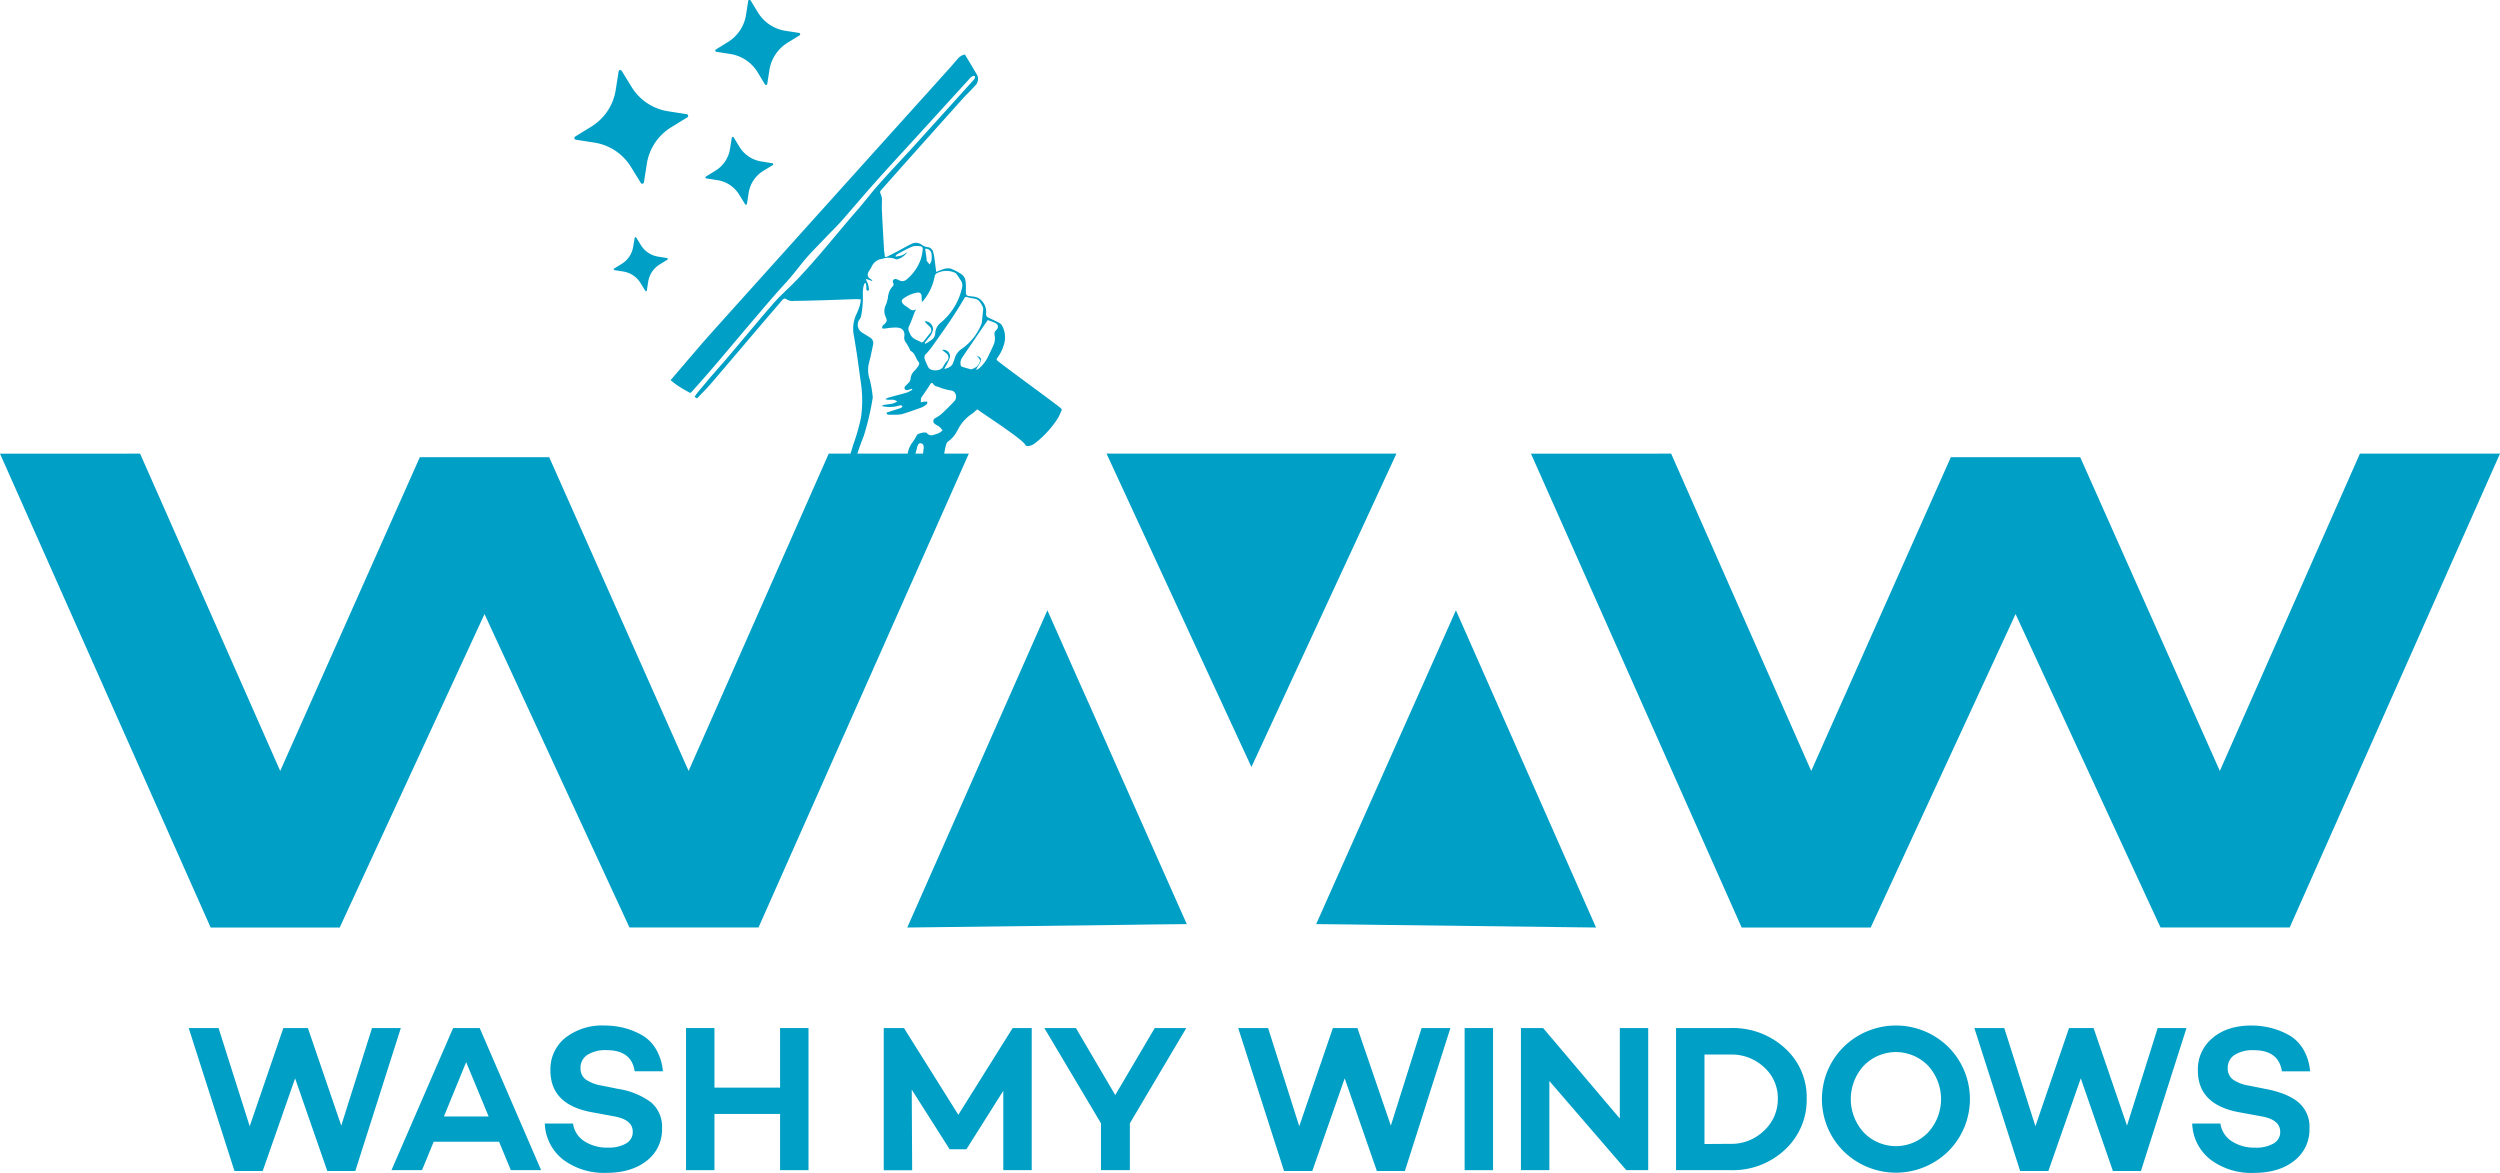
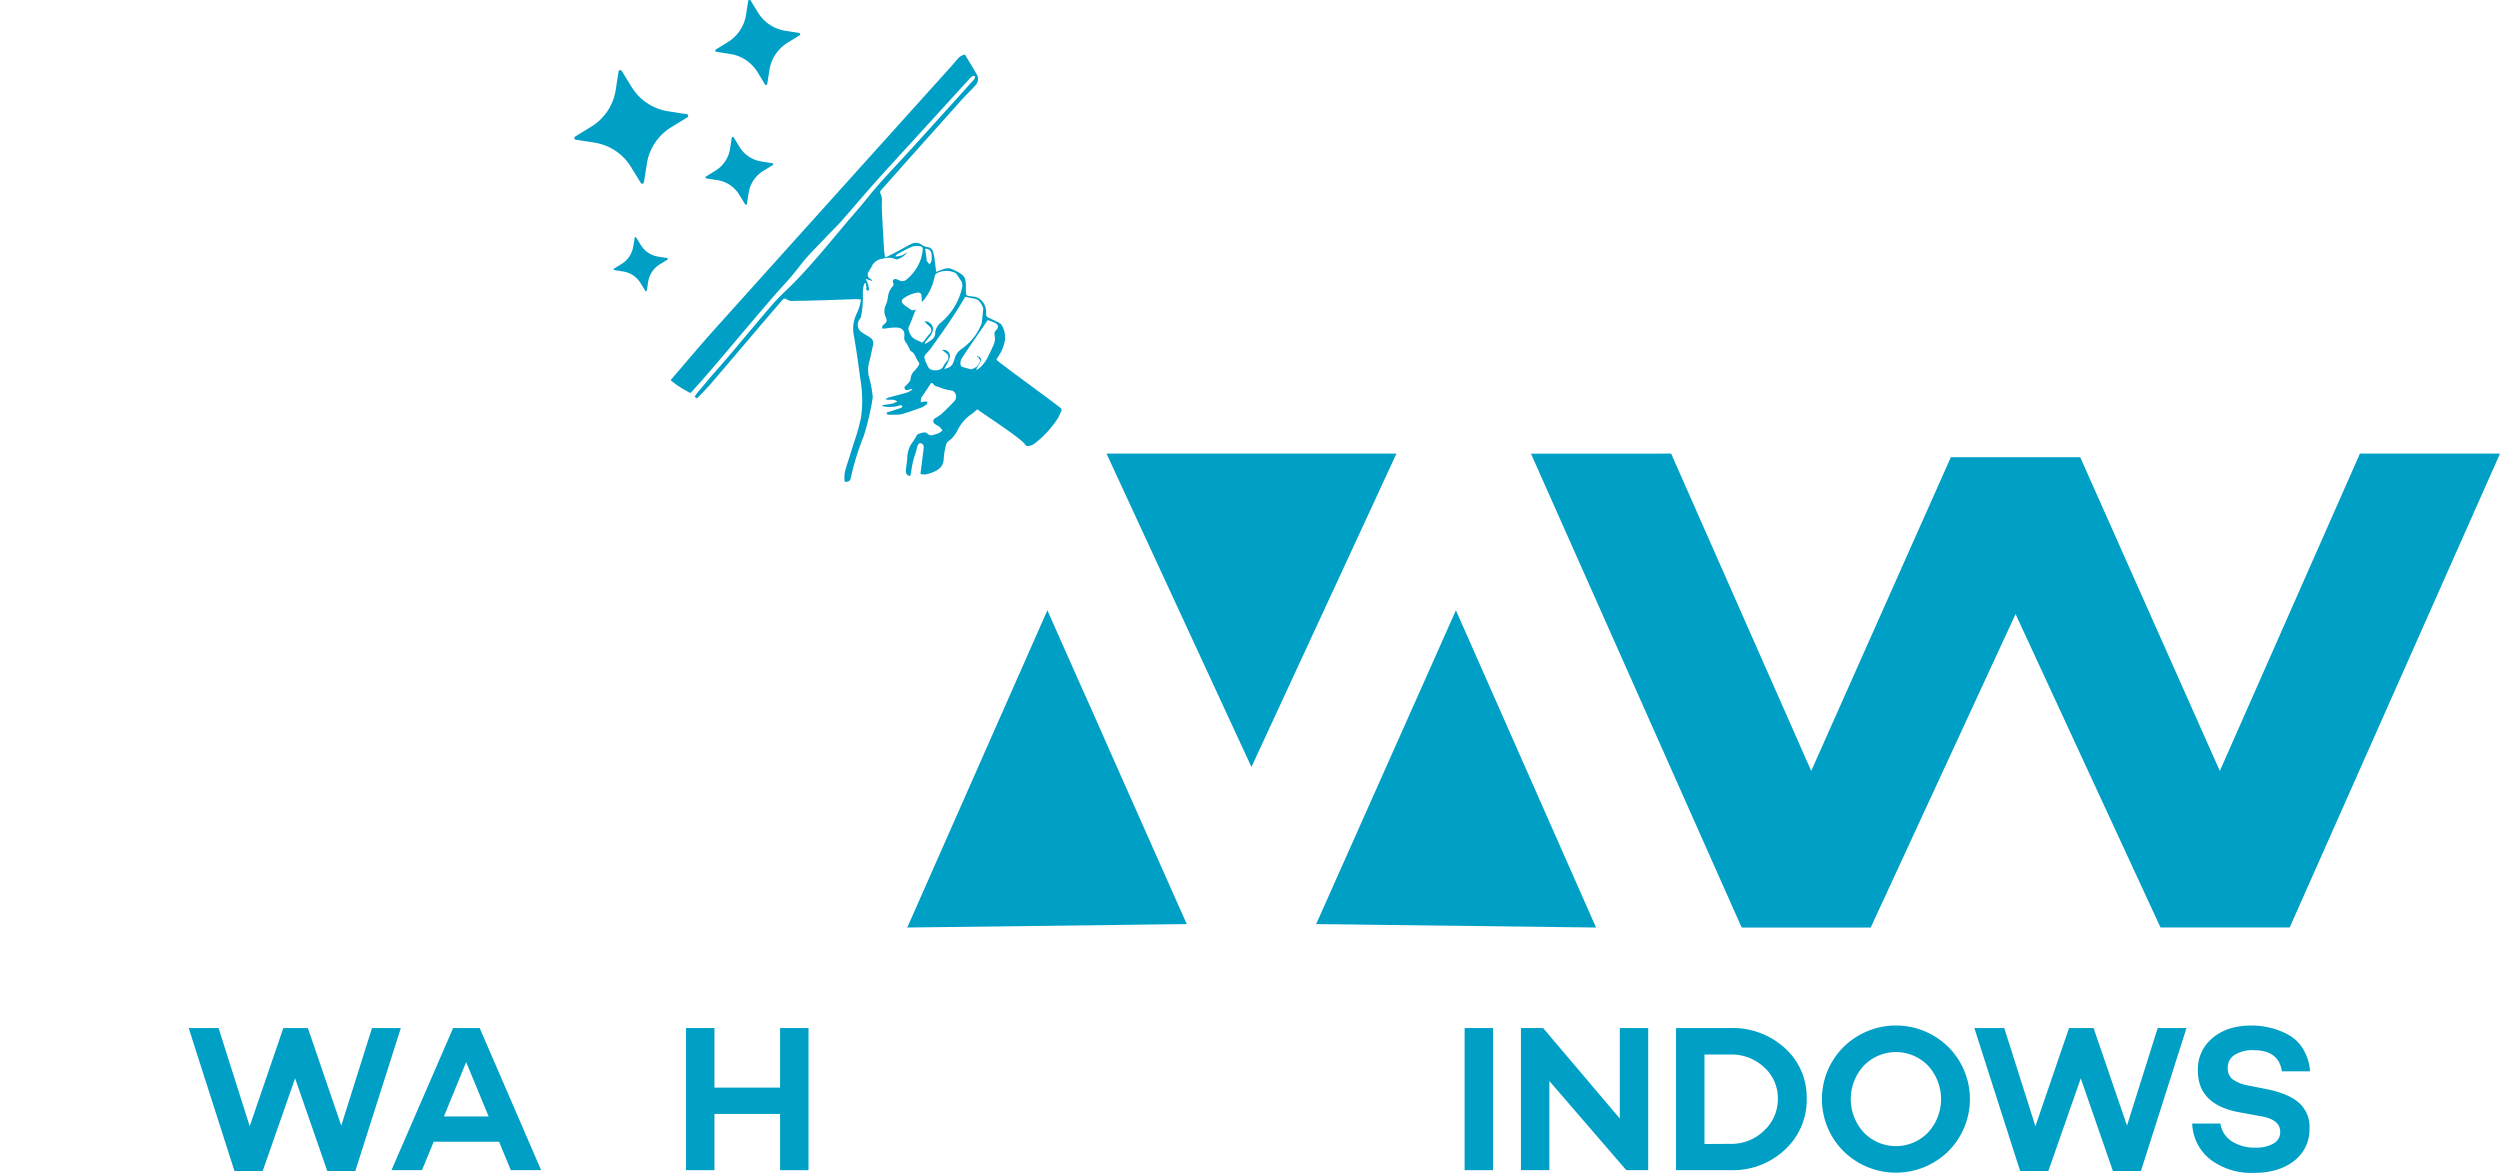
<svg xmlns="http://www.w3.org/2000/svg" id="Layer_1" data-name="Layer 1" viewBox="0 0 590.9 277.17">
  <defs>
    <style>.cls-1{fill:#009fc6;}</style>
  </defs>
  <title>WMW logo</title>
  <polygon class="cls-1" points="330.06 107.22 320.75 127.37 318.52 132.18 295.79 181.29 273.08 132.18 270.85 127.36 261.54 107.22 330.06 107.22" />
  <polygon class="cls-1" points="377.24 219.23 326.61 218.61 320.01 218.52 319.99 218.52 311.09 218.42 334.04 166.89 336.46 161.47 344.12 144.25 377.24 219.23" />
  <polygon class="cls-1" points="280.51 218.42 271.62 218.52 265.01 218.61 214.44 219.23 247.56 144.25 255.15 161.36 257.59 166.8 262.86 178.71 278.07 212.95 280.51 218.42" />
  <path class="cls-1" d="M94.27,253.05h6.81L90.32,286.84H83.7l-7.61-21.9-7.66,21.9H61.76L50.94,253.05H58l7.36,23.21,7.95-23.21h5.8L87,276.11Z" transform="translate(-6.34 -10.06)" />
  <path class="cls-1" d="M127.08,286.64l-2.78-6.72H108.85l-2.77,6.72H98.87l14.57-33.59h6.28l14.52,33.59Zm-15.81-12.7h10.56l-5.31-12.84Z" transform="translate(-6.34 -10.06)" />
-   <path class="cls-1" d="M149.19,252.45a19.39,19.39,0,0,1,4.47.52,17.73,17.73,0,0,1,4.25,1.66,9.1,9.1,0,0,1,3.45,3.36,12.22,12.22,0,0,1,1.66,5.28h-6.67c-.49-3.36-2.72-5-6.67-5a8,8,0,0,0-4.47,1.1,3.56,3.56,0,0,0-1.66,3.14,3.22,3.22,0,0,0,1.21,2.68,9,9,0,0,0,3.77,1.45l3.95.8a17.38,17.38,0,0,1,7.77,3.19,7.55,7.55,0,0,1,2.57,6.12,9.27,9.27,0,0,1-3.61,7.66q-3.6,2.86-9.53,2.86a16.06,16.06,0,0,1-10.25-3.13,11.29,11.29,0,0,1-4.32-8.53h6.67a5.9,5.9,0,0,0,2.61,4.15,9.77,9.77,0,0,0,5.69,1.54,8,8,0,0,0,4.29-1,3.05,3.05,0,0,0,1.53-2.74q0-2.87-4.44-3.65l-5.43-1q-9.59-1.83-9.59-9.83a9.5,9.5,0,0,1,3.48-7.69A14.1,14.1,0,0,1,149.19,252.45Z" transform="translate(-6.34 -10.06)" />
  <path class="cls-1" d="M190.72,253.05h6.72v33.59h-6.72V273.35H175.21v13.29h-6.72V253.05h6.72v14.08h15.51Z" transform="translate(-6.34 -10.06)" />
-   <path class="cls-1" d="M250.2,253.05v33.59h-6.72V267.87l-8.72,13.83h-4.08l.06-.09-8.9-14,.1,19.05h-6.72V253.05H220l12.85,20.5,12.84-20.5Z" transform="translate(-6.34 -10.06)" />
-   <path class="cls-1" d="M279.27,253.05h7.46l-13.34,22.52v11.07h-6.82V275.57l-13.39-22.52h7.46l9.3,15.84Z" transform="translate(-6.34 -10.06)" />
-   <path class="cls-1" d="M342.35,253.05h6.81L338.4,286.84h-6.62l-7.61-21.9-7.66,21.9h-6.67L299,253.05h7.07l7.36,23.21,7.95-23.21h5.8l7.9,23.06Z" transform="translate(-6.34 -10.06)" />
  <path class="cls-1" d="M352.52,253.05h6.72v33.59h-6.72Z" transform="translate(-6.34 -10.06)" />
  <path class="cls-1" d="M389.2,253.05h6.71v33.59h-5.18l-18.18-21.07v21.07h-6.72V253.05h5.24l18.13,21.39Z" transform="translate(-6.34 -10.06)" />
  <path class="cls-1" d="M415.38,253.05a18.21,18.21,0,0,1,12.85,4.76,15.57,15.57,0,0,1,5.14,11.89,16,16,0,0,1-5.14,12.1,18,18,0,0,1-12.85,4.84H402.49V253.05Zm0,27.37a11,11,0,0,0,7.91-3.12,10.11,10.11,0,0,0,3.26-7.6,9.74,9.74,0,0,0-3.26-7.39,11.16,11.16,0,0,0-7.91-3h-6.17v21.15Z" transform="translate(-6.34 -10.06)" />
  <path class="cls-1" d="M442.09,257.52a17.64,17.64,0,0,1,24.75,0,17.42,17.42,0,0,1,0,24.65,17.66,17.66,0,0,1-24.75,0,17.39,17.39,0,0,1,0-24.65Zm4.76,20.2a10.56,10.56,0,0,0,15.22,0,11.68,11.68,0,0,0,0-15.76,10.58,10.58,0,0,0-15.22,0,11.68,11.68,0,0,0,0,15.76Z" transform="translate(-6.34 -10.06)" />
  <path class="cls-1" d="M516.33,253.05h6.81l-10.77,33.79h-6.62l-7.6-21.9-7.66,21.9h-6.67L473,253.05h7.07l7.36,23.21,7.95-23.21h5.8l7.9,23.06Z" transform="translate(-6.34 -10.06)" />
  <path class="cls-1" d="M538.52,252.45A19.26,19.26,0,0,1,543,253a17.57,17.57,0,0,1,4.25,1.66A9.19,9.19,0,0,1,550.7,258a12.08,12.08,0,0,1,1.65,5.28h-6.66q-.75-5-6.67-5a8,8,0,0,0-4.48,1.1,3.55,3.55,0,0,0-1.65,3.14,3.19,3.19,0,0,0,1.21,2.68,8.91,8.91,0,0,0,3.77,1.45l4,.8q5.19,1,7.76,3.19a7.52,7.52,0,0,1,2.58,6.12,9.29,9.29,0,0,1-3.61,7.66q-3.6,2.86-9.53,2.86a16,16,0,0,1-10.25-3.13,11.27,11.27,0,0,1-4.33-8.53h6.67a5.92,5.92,0,0,0,2.62,4.15,9.74,9.74,0,0,0,5.68,1.54,8,8,0,0,0,4.3-1,3.05,3.05,0,0,0,1.53-2.74q0-2.87-4.45-3.65l-5.42-1q-9.6-1.83-9.59-9.83a9.5,9.5,0,0,1,3.48-7.69Q532.74,252.46,538.52,252.45Z" transform="translate(-6.34 -10.06)" />
  <path class="cls-1" d="M210.73,77a2.36,2.36,0,0,0-.25.57,8.09,8.09,0,0,0-.2,2,22.09,22.09,0,0,1-.43,5.26,1.64,1.64,0,0,1-.32.68,2.15,2.15,0,0,0,.58,3.16c.62.41,1.28.77,1.9,1.18a1.55,1.55,0,0,1,.68,1.76c-.3,1.35-.54,2.71-.9,4a7,7,0,0,0,.13,4.19,27.43,27.43,0,0,1,.71,4.18,62.18,62.18,0,0,1-2.16,9.21,62.29,62.29,0,0,0-3,9.63c-.19.94-.38,1.09-1.47,1.13a7,7,0,0,1,.3-3.31c.55-1.79,1.17-3.56,1.67-5.36a47.47,47.47,0,0,0,1.88-6.54,28.87,28.87,0,0,0,0-8c-.31-2.11-.58-4.22-.88-6.33-.24-1.63-.51-3.26-.78-4.9a8,8,0,0,1,.54-5.11,15.27,15.27,0,0,0,.85-2.19,8.4,8.4,0,0,0,.23-1.39c-.46,0-.8-.07-1.15-.06l-6.88.24c-2.59.08-5.17.15-7.76.18a2.61,2.61,0,0,1-1.78-.38c-.38-.29-.65-.18-1,.18-1.48,1.75-3,3.48-4.49,5.23-4.18,4.91-8.35,9.84-12.55,14.73-1,1.13-2.05,2.17-3.11,3.29l-.58-.38a13.39,13.39,0,0,1,.81-1.14c1-1.18,2-2.34,2.95-3.51Q178,95,181.54,90.73c2.62-3.09,5.19-6.22,7.87-9.25,1.47-1.66,3.16-3.12,4.71-4.71,5.25-5.39,9.86-11.33,14.8-17,1.76-2,3.37-4.16,5.15-6.16,2.76-3.1,5.63-6.11,8.43-9.19q7-7.74,14-15.51a1,1,0,0,0,.24-.36,2.15,2.15,0,0,0,.05-.51c-.18,0-.39-.09-.52,0a2.75,2.75,0,0,0-.71.56L222.61,42.8c-3.13,3.43-6.29,6.84-9.38,10.31-2.73,3.06-5.37,6.2-8.08,9.28-1.19,1.33-2.49,2.56-3.71,3.86-1.88,2-3.85,3.88-5.53,6-1.22,1.53-2.41,3.07-3.72,4.51-2.77,3-5.43,6.17-8.09,9.29-3.34,3.91-6.62,7.87-10,11.78-1.35,1.58-2.74,3.12-4.12,4.67-.52.6-.44.48-1.29,0a23.5,23.5,0,0,1-2.11-1.26c-.6-.4-1.15-.86-1.72-1.3a2.47,2.47,0,0,1,.18-.25c3.39-3.94,6.72-7.93,10.19-11.79q27.87-31,55.8-62c.55-.61,1.06-1.25,1.61-1.85a2.87,2.87,0,0,1,1.77-1.1c.91,1.53,1.82,3,2.72,4.56a2.11,2.11,0,0,1-.24,2.71c-.28.31-.56.63-.85.93-.76.79-1.54,1.55-2.27,2.36q-6.36,7.1-12.69,14.19c-2.15,2.41-4.28,4.83-6.43,7.24-.25.27-.37.49-.21.84a4.42,4.42,0,0,1,.36,1.21c0,1-.07,2.06,0,3.09.13,2.86.3,5.71.47,8.57,0,.7.16,1.4.24,2.16a2.06,2.06,0,0,0,.55-.11c.91-.45,1.82-.91,2.71-1.39s2-1.11,3-1.6a2.28,2.28,0,0,1,2.47.23,3,3,0,0,0,1.29.52,1.55,1.55,0,0,1,1.39,1.21,13.09,13.09,0,0,1,.34,1.87c.13.89.23,1.79.36,2.8a15.85,15.85,0,0,1,1.73-.67,3.09,3.09,0,0,1,1.63-.14,12.34,12.34,0,0,1,2.65,1.37,2.34,2.34,0,0,1,.86,1.23,9.6,9.6,0,0,1,.14,2.34c0,1.48-.05,1.47,1.43,1.66a3.49,3.49,0,0,1,1.65.45,3.85,3.85,0,0,1,1.71,3.57.88.88,0,0,0,.58,1c.75.37,1.52.7,2.26,1.09a1.94,1.94,0,0,1,.85.65,5.8,5.8,0,0,1,.75,3.62,9.67,9.67,0,0,1-1.78,4.12c-.18.25-.27.42,0,.67,2.13,1.74,12.77,9.44,14.91,11.17.29.24.35.42.21.73-.24.51-.43,1-.71,1.53a23.46,23.46,0,0,1-5.6,6.15,3.27,3.27,0,0,1-1.33.59c-.26.06-.78,0-.85-.22-.54-1.33-10.41-7.64-11.36-8.44-.43.34-.78.69-1.19,1a9.72,9.72,0,0,0-3.4,3.77c-.13.26-.28.51-.43.76a6.71,6.71,0,0,1-1.9,2.07,1.14,1.14,0,0,0-.42.59,16.83,16.83,0,0,0-.6,3.26c0,2.08-1.27,3-3,3.57a3.39,3.39,0,0,1-.51.17,3.22,3.22,0,0,1-2,.08c.07-.53.13-1,.19-1.56.19-1.48.39-2.95.56-4.43.09-.8-.13-1.15-.69-1.26-.39-.08-.69.26-.87,1a10.27,10.27,0,0,1-.33,1.27,19.89,19.89,0,0,0-1.05,4.5,9.54,9.54,0,0,1-.26,1c-.86-.27-1.07-.64-1-1.52.13-1.07.32-2.14.36-3.22a6.17,6.17,0,0,1,1.32-3.41A12.33,12.33,0,0,0,223,113a.69.69,0,0,1,.31-.32,5.77,5.77,0,0,1,1.2-.38c.29,0,.76-.06.9.11a1.32,1.32,0,0,0,1.66.4,9.41,9.41,0,0,0,1.14-.36,5.83,5.83,0,0,0,.92-.67,6.87,6.87,0,0,0-.76-.85c-.33-.26-.74-.4-1.06-.67a.78.78,0,0,1,.13-1.39,9.66,9.66,0,0,0,1.47-1c1-.93,2-1.92,2.91-2.89a1.6,1.6,0,0,0,.27-2,1.22,1.22,0,0,0-1-.63c-.55-.1-1.1-.22-1.64-.37s-1-.38-1.55-.53a1.58,1.58,0,0,1-1-.64c-.22-.33-.44-.32-.69.07-.61,1-1.28,1.94-1.93,2.9-.08.12-.21.24-.23.37-.05.32-.05.65-.08,1l.86-.17s.07,0,.1,0h.59c0,.2,0,.49-.1.59a4.77,4.77,0,0,1-1.22.78q-2.22.83-4.47,1.54a6.78,6.78,0,0,1-1.62.2c-.53,0-1.06,0-1.58,0s-.57-.16-.66-.5l3.09-1a1.45,1.45,0,0,0,.49-.22c.1-.08.13-.23.2-.36-.12,0-.25-.17-.36-.16a3.49,3.49,0,0,0-.79.18,8.06,8.06,0,0,1-3.75,0,1.21,1.21,0,0,1,.52-.26c.68-.12,1.38-.17,2.05-.32a5.64,5.64,0,0,0,1.08-.48c-.93-.81-1.94-.15-2.78-.57a3.16,3.16,0,0,1,.92-.42c1.38-.38,2.77-.72,4.15-1.13a6.44,6.44,0,0,0,1.29-.69l-.09-.18c-.2,0-.41.09-.61.16-.39.13-.82.26-1.08-.16s.17-.68.41-.94c.41-.44.92-.81.95-1.48a3,3,0,0,1,1-1.94,7.3,7.3,0,0,0,.95-1.26.73.73,0,0,0,0-.69c-.75-.8-.81-2.08-1.89-2.64-.15-.07-.2-.33-.29-.5a12.05,12.05,0,0,0-.82-1.45,1.81,1.81,0,0,1-.43-1.45c.16-1.24-.32-1.94-1.46-2.12a5.14,5.14,0,0,0-1.3,0c-.65,0-1.3.16-2,.22-.16,0-.46,0-.48-.13a1.08,1.08,0,0,1,.12-.54c0-.09.15-.16.23-.23.83-.74.9-.9.46-1.93a3.26,3.26,0,0,1-.06-2.49,7.78,7.78,0,0,0,.64-2.15,4.2,4.2,0,0,1,1.14-2.56.68.68,0,0,0,.07-.81.59.59,0,0,1,.68-.86,2.25,2.25,0,0,1,.71.26,1.51,1.51,0,0,0,1.86-.23,10.76,10.76,0,0,0,3.31-4.8,10.9,10.9,0,0,0,.43-2.22.63.63,0,0,0-.6-.77,4.26,4.26,0,0,0-1.82.06c-1.22.49-2.38,1.16-3.55,1.77a2.14,2.14,0,0,0-.47.48l.07.13a9.28,9.28,0,0,0,1.5-.31,7.5,7.5,0,0,0,1.25-.79,4.19,4.19,0,0,1-2.51,1.77.73.73,0,0,1-.31-.09,4.33,4.33,0,0,0-3.09-.06,3.14,3.14,0,0,0-2.47,1.7c-.24.58-.68,1.08-.92,1.66a1.09,1.09,0,0,0,.47,1.33c.19.12.36.26.54.39l-.08.15L211.08,76l-.09.13a7.41,7.41,0,0,1,.5,1.07,5.73,5.73,0,0,1,.24,1.3c0,.1-.17.23-.26.34-.12-.12-.29-.22-.35-.36s0-.32,0-.48c0-.33-.09-.65-.13-1Zm13.44,3.12c0-.62-.38-1-1-.9a7.58,7.58,0,0,0-3.41,1.49.68.68,0,0,0-.1,1,2.27,2.27,0,0,0,.45.48c.21.17.45.31.67.46.61.41,1.12,1.1,2,.53l0,.15c-.08.17-.18.34-.25.51-.43,1.1-.8,2.22-1.31,3.27-.37.76-.06,1.22.24,1.9.56,1.26,1.76,1.41,2.72,2,.08,0,.32-.08.41-.19.5-.61.95-1.24,1.46-1.84a1.16,1.16,0,0,0,0-1.76c-.21-.23-.47-.41-.68-.63s-.31-.38-.49-.61a1.94,1.94,0,0,1,2,1.89,3.74,3.74,0,0,1-1,2c-.35.4-.65.85-1,1.27l.16.19a13.9,13.9,0,0,0,1.41-.89,2,2,0,0,0,.94-1.6,3.4,3.4,0,0,1,1.26-2.47,14.88,14.88,0,0,0,5.12-8.5,2.06,2.06,0,0,0-.35-1.55c-.32-.5-.64-1-1-1.5a.85.85,0,0,0-.36-.29,4.92,4.92,0,0,0-4.33.13,1.12,1.12,0,0,0-.46.66A12.63,12.63,0,0,1,224.67,81c-.1.12-.22.24-.44.46C224.21,80.89,224.19,80.51,224.17,80.13Zm6.71,14.32a8.38,8.38,0,0,1-.73,1.69c-.19.38-.44.74-.61,1.15.8-.23,1.62-.45,2-1.29a7.54,7.54,0,0,0,.46-1.25,3.82,3.82,0,0,1,1.66-2.22,13,13,0,0,0,4.67-5.94,1.19,1.19,0,0,0,.07-.27c.11-1,.22-2,.31-3a1.32,1.32,0,0,0-.07-.69c-.47-.92-.9-1.87-2.12-2a10.3,10.3,0,0,1-1.65-.35c-.31-.09-.45,0-.6.27-2.35,4.1-5.12,7.92-7.85,11.77a16.77,16.77,0,0,1-1.18,1.37,1.15,1.15,0,0,0-.37,1.13,13.07,13.07,0,0,0,.93,2.13c.54.92,3,.94,3.52-.32a4.84,4.84,0,0,1,.91-1.28,1.22,1.22,0,0,0-.21-1.77c-.34-.27-.69-.53-1-.79A1.54,1.54,0,0,1,230.88,94.45ZM238,95.73a11.73,11.73,0,0,1-.65,1.13,4.2,4.2,0,0,0-.26.52l.09.11a5.84,5.84,0,0,0,.64-.41,8.51,8.51,0,0,0,2.18-3c.46-.93.93-1.86,1.31-2.82A3.66,3.66,0,0,0,241.5,90c0-.37-.12-.75-.11-1.13a1,1,0,0,1,.28-.64c.82-.77.71-1.5-.31-1.93-.49-.21-1-.38-1.55-.59L238.24,88c-1.48,2.18-3,4.35-4.45,6.55a2.28,2.28,0,0,0-.38,1.83.59.59,0,0,0,.36.38c.65.22,1.32.39,2,.58a.4.4,0,0,0,.21,0,4.49,4.49,0,0,0,1.25-.65,3.33,3.33,0,0,0,.76-1.3c.07-.19-.19-.53-.35-.77a3.13,3.13,0,0,0-.52-.43C238.15,94.37,238.42,94.84,238,95.73Zm-12.67-24.3c0,.08,0,.17,0,.22l.71.9a2.42,2.42,0,0,0,.45-.83,5.77,5.77,0,0,0,0-1.76,1.33,1.33,0,0,0-1.48-1.1C225.16,69.74,225.26,70.59,225.37,71.43Z" transform="translate(-6.34 -10.06)" />
  <path class="cls-1" d="M179.3,42.62l-.41,2.63a7.4,7.4,0,0,1-3.43,5.14l-2.27,1.4a.24.24,0,0,0-.1.25.23.23,0,0,0,.19.19l2.63.41a7.33,7.33,0,0,1,5.14,3.42l1.4,2.27a.23.23,0,0,0,.25.11.25.25,0,0,0,.19-.2l.41-2.63a7.42,7.42,0,0,1,3.42-5.14L189,49.08a.24.24,0,0,0,.11-.25.23.23,0,0,0-.2-.19l-2.63-.42a7.35,7.35,0,0,1-5.14-3.42l-1.39-2.27a.25.25,0,0,0-.25-.11A.23.23,0,0,0,179.3,42.62Z" transform="translate(-6.34 -10.06)" />
  <path class="cls-1" d="M195.22,17.84l-3.3-.51A9.22,9.22,0,0,1,185.49,13l-1.75-2.84a.3.3,0,0,0-.31-.14.31.31,0,0,0-.24.25l-.52,3.3A9.21,9.21,0,0,1,178.39,20l-2.84,1.75a.3.3,0,0,0-.14.31.29.29,0,0,0,.25.24l3.29.52a9.25,9.25,0,0,1,6.44,4.28L187.14,30a.28.28,0,0,0,.31.14.3.3,0,0,0,.24-.25l.51-3.29a9.26,9.26,0,0,1,4.29-6.44l2.84-1.75a.3.3,0,0,0,.14-.31A.32.32,0,0,0,195.22,17.84Z" transform="translate(-6.34 -10.06)" />
  <path class="cls-1" d="M164.16,71.2a.19.19,0,0,0-.16-.15l-2.09-.33A5.88,5.88,0,0,1,157.82,68l-1.11-1.8a.18.18,0,0,0-.2-.09.21.21,0,0,0-.15.16L156,68.36a5.84,5.84,0,0,1-2.73,4.08l-1.8,1.11a.18.18,0,0,0-.08.2.17.17,0,0,0,.15.15l2.09.33A5.88,5.88,0,0,1,157.76,77l1.11,1.81a.19.19,0,0,0,.2.08.18.18,0,0,0,.15-.15l.33-2.1a5.83,5.83,0,0,1,2.72-4.08l1.8-1.11A.2.2,0,0,0,164.16,71.2Z" transform="translate(-6.34 -10.06)" />
  <path class="cls-1" d="M142.43,43.08l4.42.69a12.36,12.36,0,0,1,8.62,5.74l2.34,3.8a.4.4,0,0,0,.73-.15l.69-4.41A12.37,12.37,0,0,1,165,40.13l3.81-2.34a.41.41,0,0,0,.18-.42.39.39,0,0,0-.33-.32l-4.41-.69a12.32,12.32,0,0,1-8.62-5.74l-2.34-3.8a.4.4,0,0,0-.74.14l-.69,4.42A12.39,12.39,0,0,1,146.09,40l-3.81,2.34a.41.41,0,0,0-.18.42A.42.42,0,0,0,142.43,43.08Z" transform="translate(-6.34 -10.06)" />
-   <path class="cls-1" d="M39.45,117.28l33.12,75,33-74.15h30.58l32.95,74.15,33.12-75h33.11l-49.71,112h-30.5l-34.26-74.08L86.63,229.29H56.13l-49.79-112Z" transform="translate(-6.34 -10.06)" />
  <path class="cls-1" d="M401.33,117.28l33.11,75,33-74.15h30.58l33,74.15,33.11-75h33.11l-49.71,112H517l-34.26-74.08L448.5,229.29H418l-49.8-112Z" transform="translate(-6.34 -10.06)" />
</svg>